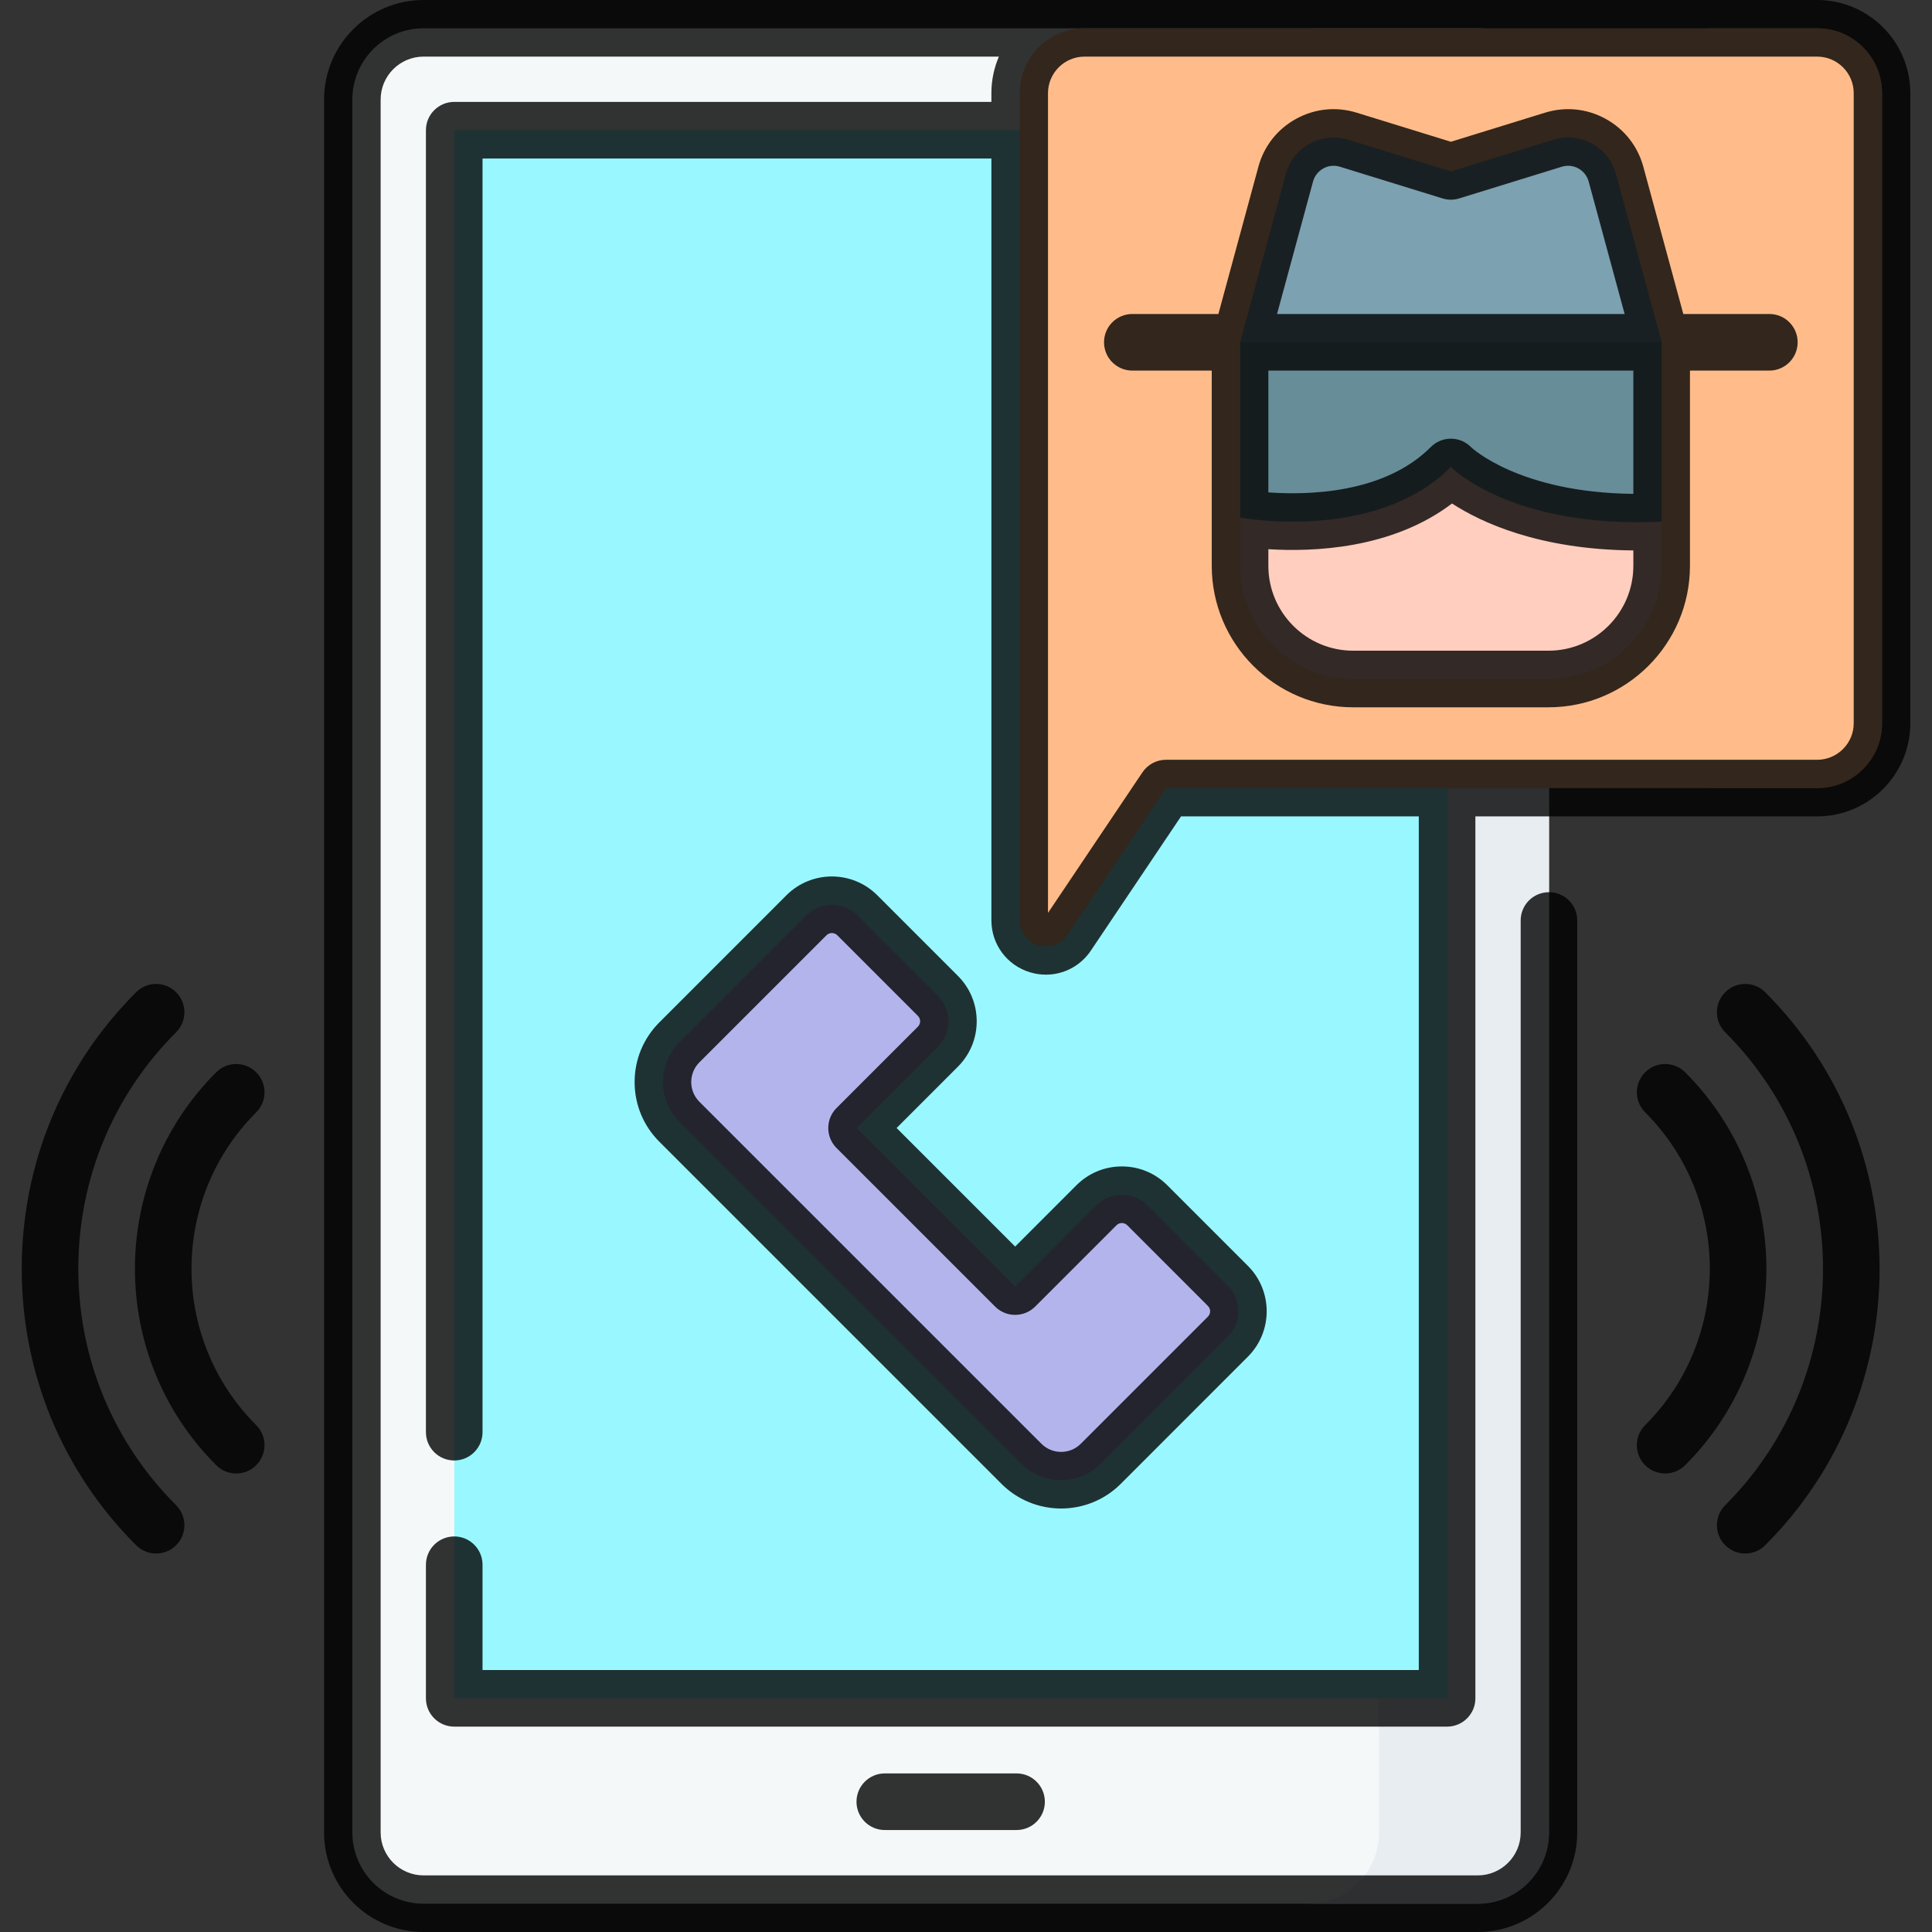
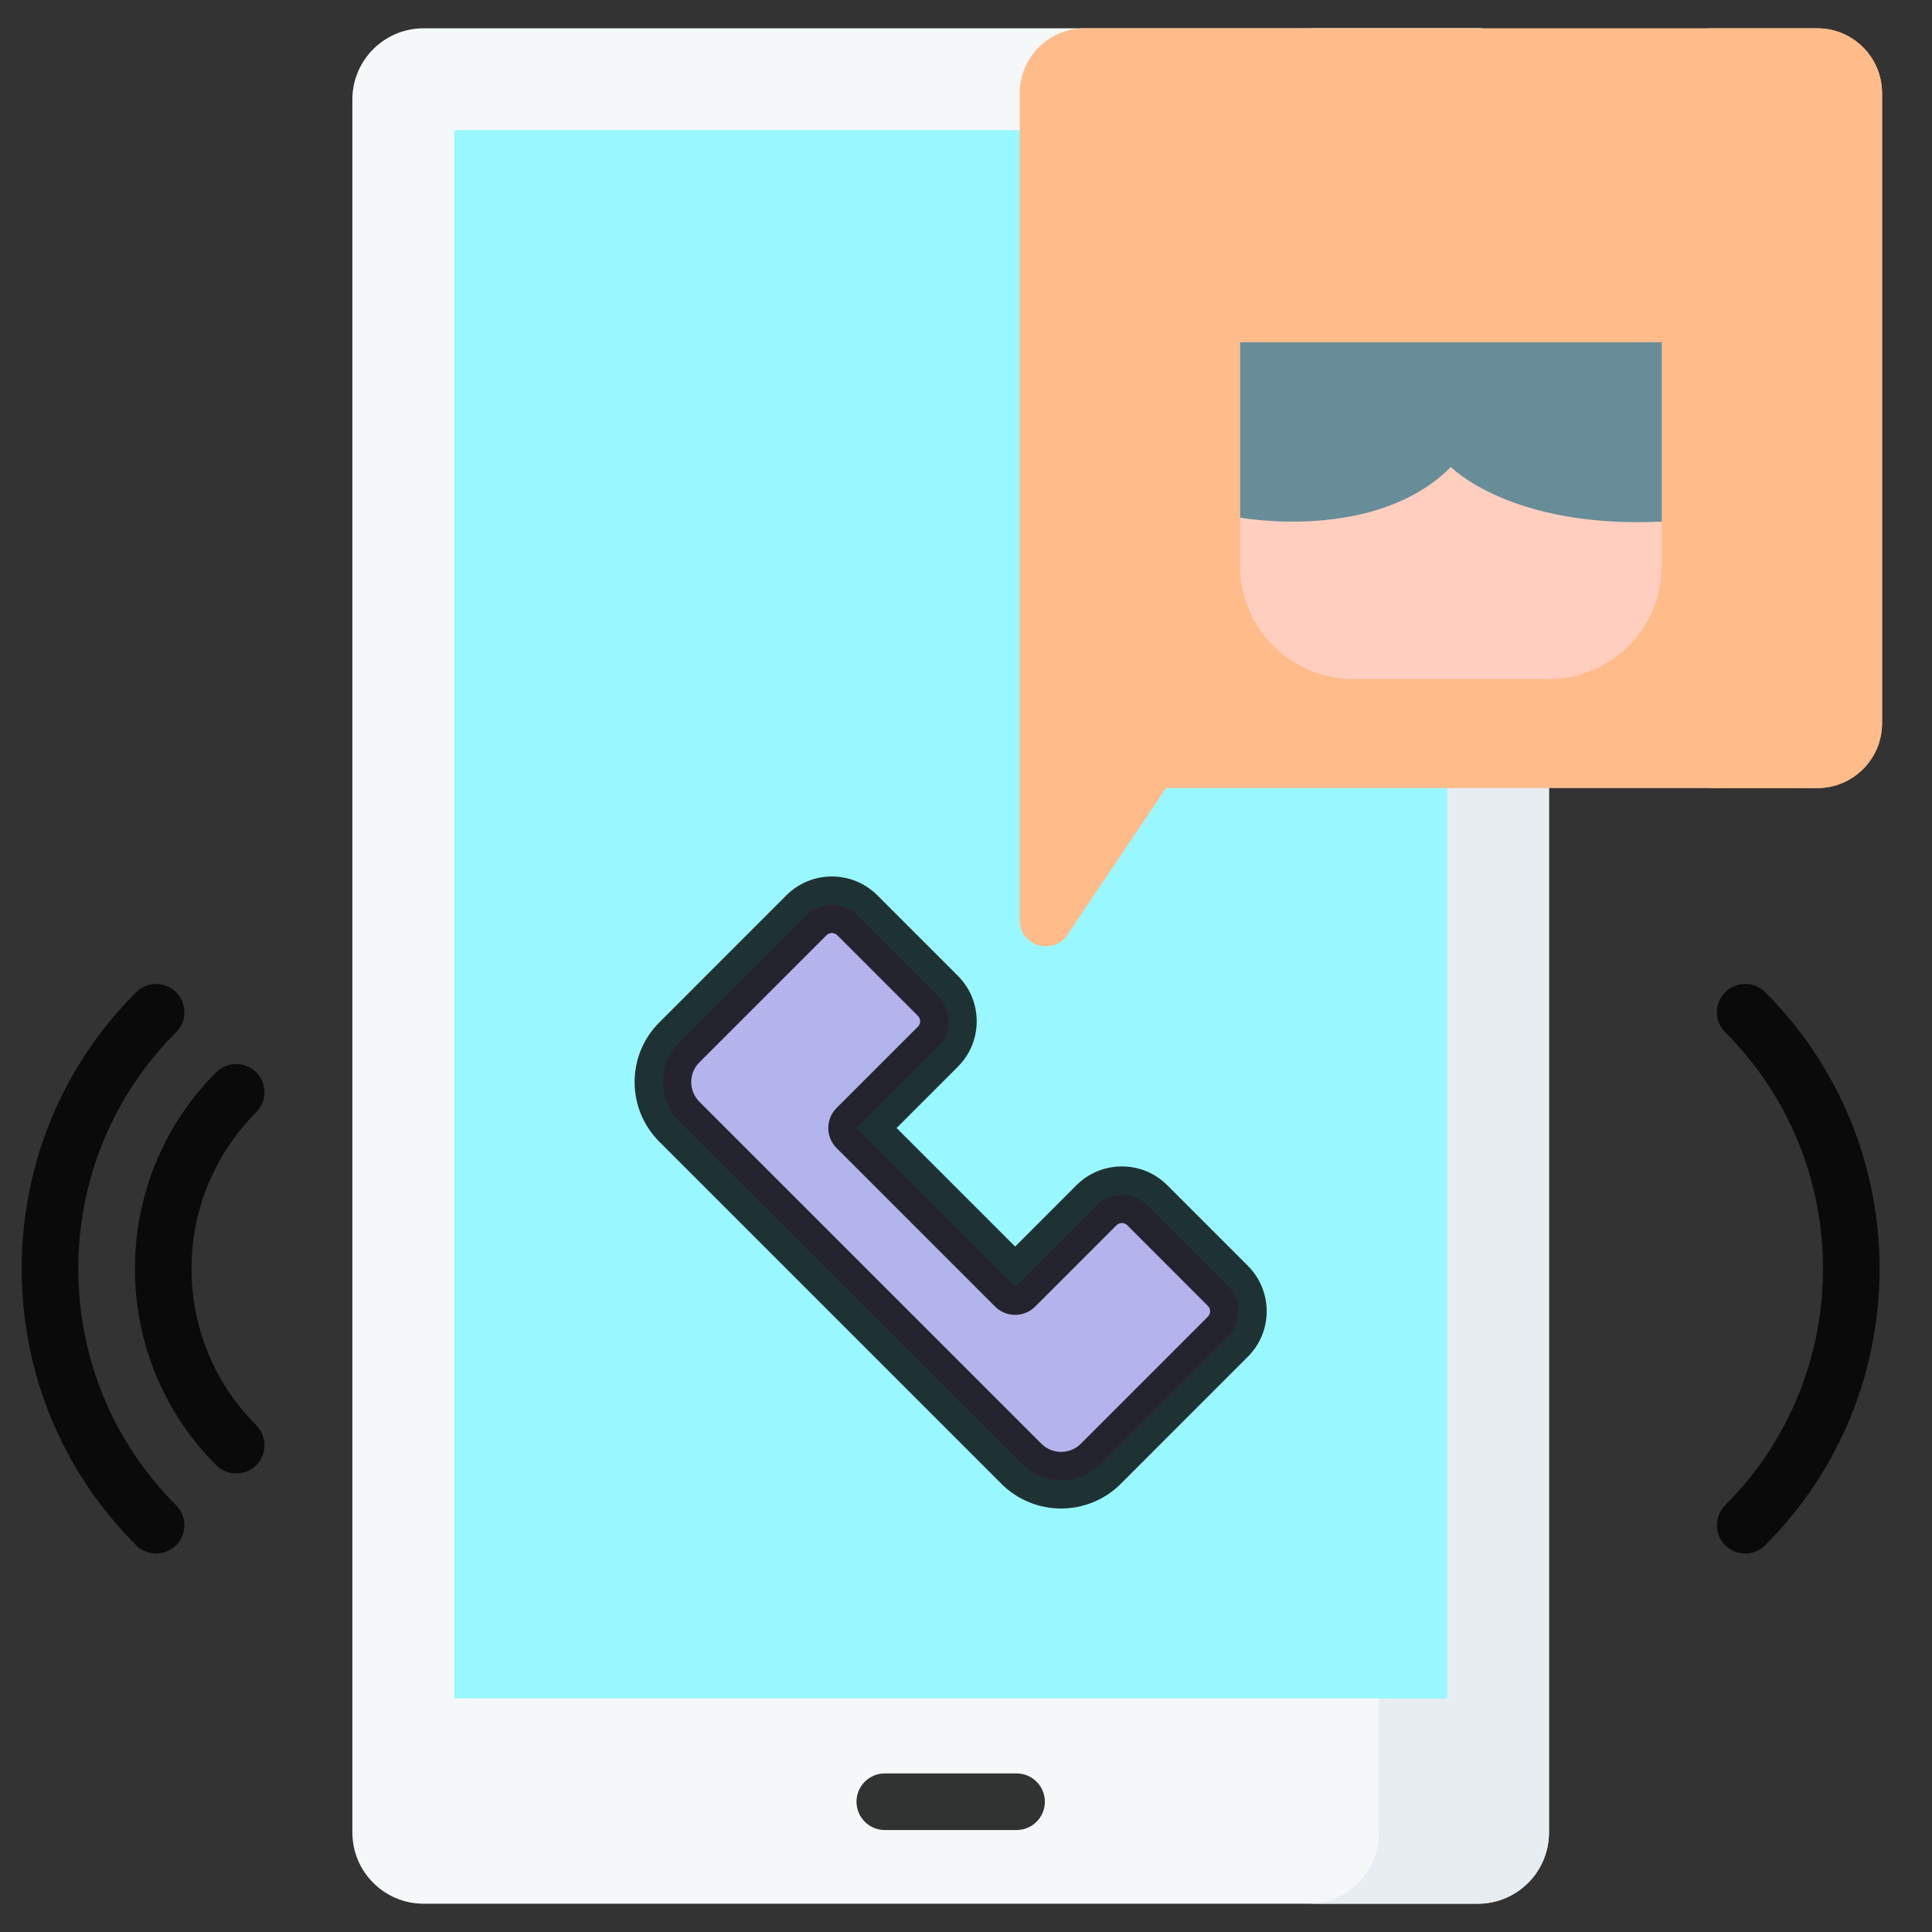
<svg xmlns="http://www.w3.org/2000/svg" width="50" height="50" viewBox="0 0 50 50" fill="none">
  <rect x="0" y="0" width="50" height="50" fill="#333333" stroke="none" />
  <g clip-path="url(#clip0_385_302)">
    <path d="M38.244 49.268H10.963C9.945 49.268 9.119 48.442 9.119 47.424V2.576C9.119 1.558 9.945 0.732 10.963 0.732H38.244C39.262 0.732 40.087 1.558 40.087 2.576V47.424C40.087 48.442 39.262 49.268 38.244 49.268Z" fill="#F5F8F9" />
    <path d="M38.244 0.732H33.846C34.864 0.732 35.689 1.558 35.689 2.576V47.424C35.689 48.442 34.864 49.268 33.846 49.268H38.244C39.263 49.268 40.088 48.442 40.088 47.424V2.576C40.088 1.558 39.263 0.732 38.244 0.732Z" fill="#E8EDF2" />
    <path d="M37.451 3.369V43.952H11.756V3.369H37.451Z" fill="#99F8FF" />
    <path d="M35.69 3.369H37.451V43.952H35.69V3.369Z" fill="#99F8FF" />
    <path d="M47.029 20.396H30.176L27.625 24.192C27.253 24.745 26.391 24.482 26.391 23.816V2.411C26.391 1.484 27.142 0.732 28.069 0.732H47.029C47.956 0.732 48.708 1.484 48.708 2.411V18.717C48.708 19.644 47.956 20.396 47.029 20.396Z" fill="#FFBC8A" />
    <path d="M48.707 2.411V18.718C48.707 19.645 47.955 20.395 47.028 20.395H44.098C45.024 20.395 45.776 19.645 45.776 18.718V2.411C45.776 1.483 45.024 0.732 44.098 0.732H47.028C47.955 0.732 48.707 1.483 48.707 2.411Z" fill="#FFBC8A" />
    <path d="M40.076 17.573H35.023C33.405 17.573 32.094 16.261 32.094 14.644V8.858H43.005V14.644C43.005 16.261 41.694 17.573 40.076 17.573Z" fill="#FFCEBF" />
-     <path d="M40.203 3.616L37.549 4.436L34.895 3.616C34.2 3.401 33.466 3.805 33.276 4.507L32.094 8.858H43.005L41.823 4.507C41.632 3.805 40.898 3.401 40.203 3.616Z" fill="#7CA1B1" />
    <path d="M32.094 13.395C32.094 13.395 35.595 14.049 37.549 12.086C37.549 12.086 39.102 13.686 43.005 13.499V8.858H32.094V13.395Z" fill="#678D98" />
    <path d="M24.272 25.773L22.187 23.687C21.823 23.324 21.234 23.324 20.871 23.687L17.581 26.977C17.015 27.544 17.015 28.463 17.581 29.03L26.435 37.883C27.002 38.45 27.921 38.45 28.488 37.883L31.777 34.593C32.141 34.23 32.141 33.641 31.777 33.278L29.692 31.192C29.328 30.829 28.739 30.829 28.376 31.192L26.272 33.297L22.168 29.193L24.273 27.088C24.636 26.725 24.636 26.136 24.272 25.773Z" fill="#B4B4ED" />
    <path d="M22.898 45.896C22.494 45.896 22.166 46.224 22.166 46.629C22.166 47.033 22.494 47.361 22.898 47.361H26.309C26.713 47.361 27.041 47.033 27.041 46.629C27.041 46.224 26.713 45.896 26.309 45.896H22.898Z" fill="black" fill-opacity="0.8" />
-     <path d="M47.028 0H10.963C9.542 0 8.387 1.156 8.387 2.576V47.424C8.387 48.844 9.542 50 10.963 50H38.244C39.664 50 40.819 48.844 40.819 47.424V23.822C40.819 23.417 40.492 23.09 40.087 23.09C39.682 23.09 39.355 23.417 39.355 23.822V47.424C39.355 48.036 38.856 48.535 38.244 48.535H10.963C10.35 48.535 9.851 48.037 9.851 47.424V2.576C9.851 1.963 10.35 1.465 10.963 1.465H25.851C25.727 1.755 25.657 2.075 25.657 2.411V2.637H11.756C11.351 2.637 11.023 2.965 11.023 3.369V37.064C11.023 37.469 11.351 37.797 11.756 37.797C12.16 37.797 12.488 37.469 12.488 37.064V4.102H25.657V23.816C25.657 24.44 26.058 24.98 26.654 25.162C26.792 25.204 26.931 25.224 27.069 25.224C27.527 25.224 27.965 24.999 28.232 24.601L30.565 21.128H36.718V43.22H12.488V40.496C12.488 40.091 12.16 39.763 11.756 39.763C11.351 39.763 11.023 40.091 11.023 40.496V43.952C11.023 44.357 11.351 44.685 11.756 44.685H37.45C37.855 44.685 38.183 44.357 38.183 43.952V21.128H47.028C48.358 21.128 49.439 20.047 49.439 18.717V2.411C49.439 1.081 48.358 0 47.028 0ZM47.974 18.717C47.974 19.239 47.55 19.663 47.028 19.663H30.175C29.931 19.663 29.703 19.785 29.567 19.987L27.122 23.626V2.411C27.122 1.889 27.547 1.465 28.068 1.465H47.028C47.55 1.465 47.974 1.889 47.974 2.411V18.717Z" fill="black" fill-opacity="0.8" />
-     <path d="M45.791 8.126H43.564L42.529 4.315C42.384 3.782 42.038 3.342 41.554 3.076C41.07 2.81 40.514 2.753 39.986 2.916L37.548 3.669L35.11 2.916C34.582 2.753 34.025 2.81 33.542 3.076C33.058 3.342 32.712 3.782 32.567 4.315L31.532 8.126H29.305C28.9 8.126 28.572 8.454 28.572 8.858C28.572 9.263 28.9 9.591 29.305 9.591H31.36V14.644C31.36 16.662 33.002 18.305 35.021 18.305H40.074C42.093 18.305 43.736 16.662 43.736 14.644V9.591H45.791C46.195 9.591 46.523 9.263 46.523 8.858C46.523 8.454 46.196 8.126 45.791 8.126ZM42.271 12.781C39.31 12.751 38.081 11.582 38.074 11.575C37.937 11.434 37.749 11.354 37.553 11.353C37.551 11.353 37.55 11.353 37.548 11.353C37.353 11.353 37.166 11.431 37.029 11.569C35.818 12.786 33.819 12.815 32.825 12.743V9.591H42.271V12.781H42.271ZM33.981 4.699C34.021 4.553 34.116 4.432 34.248 4.359C34.38 4.286 34.533 4.271 34.677 4.315L37.332 5.135C37.473 5.179 37.623 5.179 37.764 5.135L40.419 4.315C40.563 4.271 40.715 4.286 40.848 4.359C40.98 4.432 41.075 4.553 41.115 4.699L42.045 8.126H33.05L33.981 4.699ZM40.075 16.84H35.021C33.81 16.84 32.825 15.855 32.825 14.644V14.213C33.972 14.286 36.024 14.213 37.578 13.03C38.317 13.512 39.819 14.224 42.271 14.245V14.643C42.271 15.855 41.286 16.84 40.075 16.84Z" fill="black" fill-opacity="0.8" />
    <path d="M25.277 26.431C25.277 25.987 25.104 25.569 24.79 25.255L22.704 23.169C22.056 22.521 21.002 22.521 20.353 23.169L17.064 26.459C16.651 26.872 16.424 27.42 16.424 28.003C16.424 28.587 16.651 29.135 17.064 29.548L25.917 38.401C26.343 38.827 26.902 39.04 27.461 39.04C28.021 39.04 28.58 38.827 29.006 38.401L32.295 35.111C32.944 34.463 32.944 33.408 32.295 32.76L30.209 30.674C29.895 30.36 29.478 30.187 29.034 30.187C28.59 30.187 28.172 30.36 27.858 30.674L26.272 32.261L23.204 29.193L24.79 27.606C25.104 27.292 25.277 26.875 25.277 26.431ZM23.755 26.57L21.65 28.675C21.364 28.961 21.364 29.425 21.65 29.711L25.754 33.815C26.04 34.1 26.503 34.1 26.79 33.815L28.894 31.71C28.942 31.662 28.996 31.652 29.034 31.652C29.071 31.652 29.126 31.662 29.174 31.71L31.259 33.796C31.337 33.873 31.337 33.998 31.26 34.075L27.97 37.365C27.689 37.645 27.233 37.645 26.953 37.365L18.099 28.512C17.819 28.231 17.819 27.775 18.099 27.495L21.389 24.205C21.428 24.166 21.478 24.147 21.529 24.147C21.58 24.147 21.63 24.166 21.669 24.205L23.755 26.291V26.291C23.802 26.339 23.813 26.393 23.813 26.431C23.812 26.468 23.802 26.523 23.755 26.57Z" fill="black" fill-opacity="0.8" />
    <path d="M44.648 25.679C44.362 25.965 44.362 26.429 44.648 26.715C48.023 30.089 48.023 35.58 44.648 38.955C44.362 39.241 44.362 39.705 44.648 39.99C44.791 40.133 44.979 40.205 45.166 40.205C45.353 40.205 45.541 40.133 45.684 39.99C49.63 36.045 49.63 29.625 45.684 25.679C45.398 25.393 44.934 25.393 44.648 25.679Z" fill="black" fill-opacity="0.8" />
-     <path d="M43.612 27.751C43.326 27.465 42.862 27.465 42.576 27.751C42.29 28.037 42.29 28.5 42.576 28.786C44.808 31.019 44.808 34.651 42.576 36.883C42.29 37.169 42.29 37.633 42.576 37.919C42.719 38.062 42.906 38.133 43.094 38.133C43.281 38.133 43.469 38.062 43.612 37.919C46.415 35.116 46.415 30.554 43.612 27.751Z" fill="black" fill-opacity="0.8" />
    <path d="M2.027 32.835C2.027 30.52 2.926 28.346 4.558 26.715C4.844 26.428 4.844 25.965 4.558 25.679C4.272 25.393 3.808 25.393 3.522 25.679C1.614 27.587 0.563 30.129 0.562 32.835C0.562 35.541 1.614 38.082 3.522 39.99C3.665 40.133 3.853 40.205 4.04 40.205C4.228 40.205 4.415 40.133 4.558 39.99C4.844 39.704 4.844 39.241 4.558 38.955C2.926 37.323 2.027 35.149 2.027 32.835Z" fill="black" fill-opacity="0.8" />
    <path d="M6.631 27.751C6.344 27.465 5.881 27.465 5.595 27.751C2.791 30.554 2.791 35.116 5.595 37.919C5.738 38.062 5.925 38.134 6.113 38.134C6.3 38.134 6.488 38.062 6.631 37.919C6.917 37.633 6.917 37.169 6.631 36.883C4.398 34.651 4.398 31.019 6.631 28.787C6.917 28.5 6.917 28.037 6.631 27.751Z" fill="black" fill-opacity="0.8" />
  </g>
  <defs>
    <clipPath id="clip0_385_302">
      <rect width="50" height="50" fill="white" />
    </clipPath>
  </defs>
</svg>